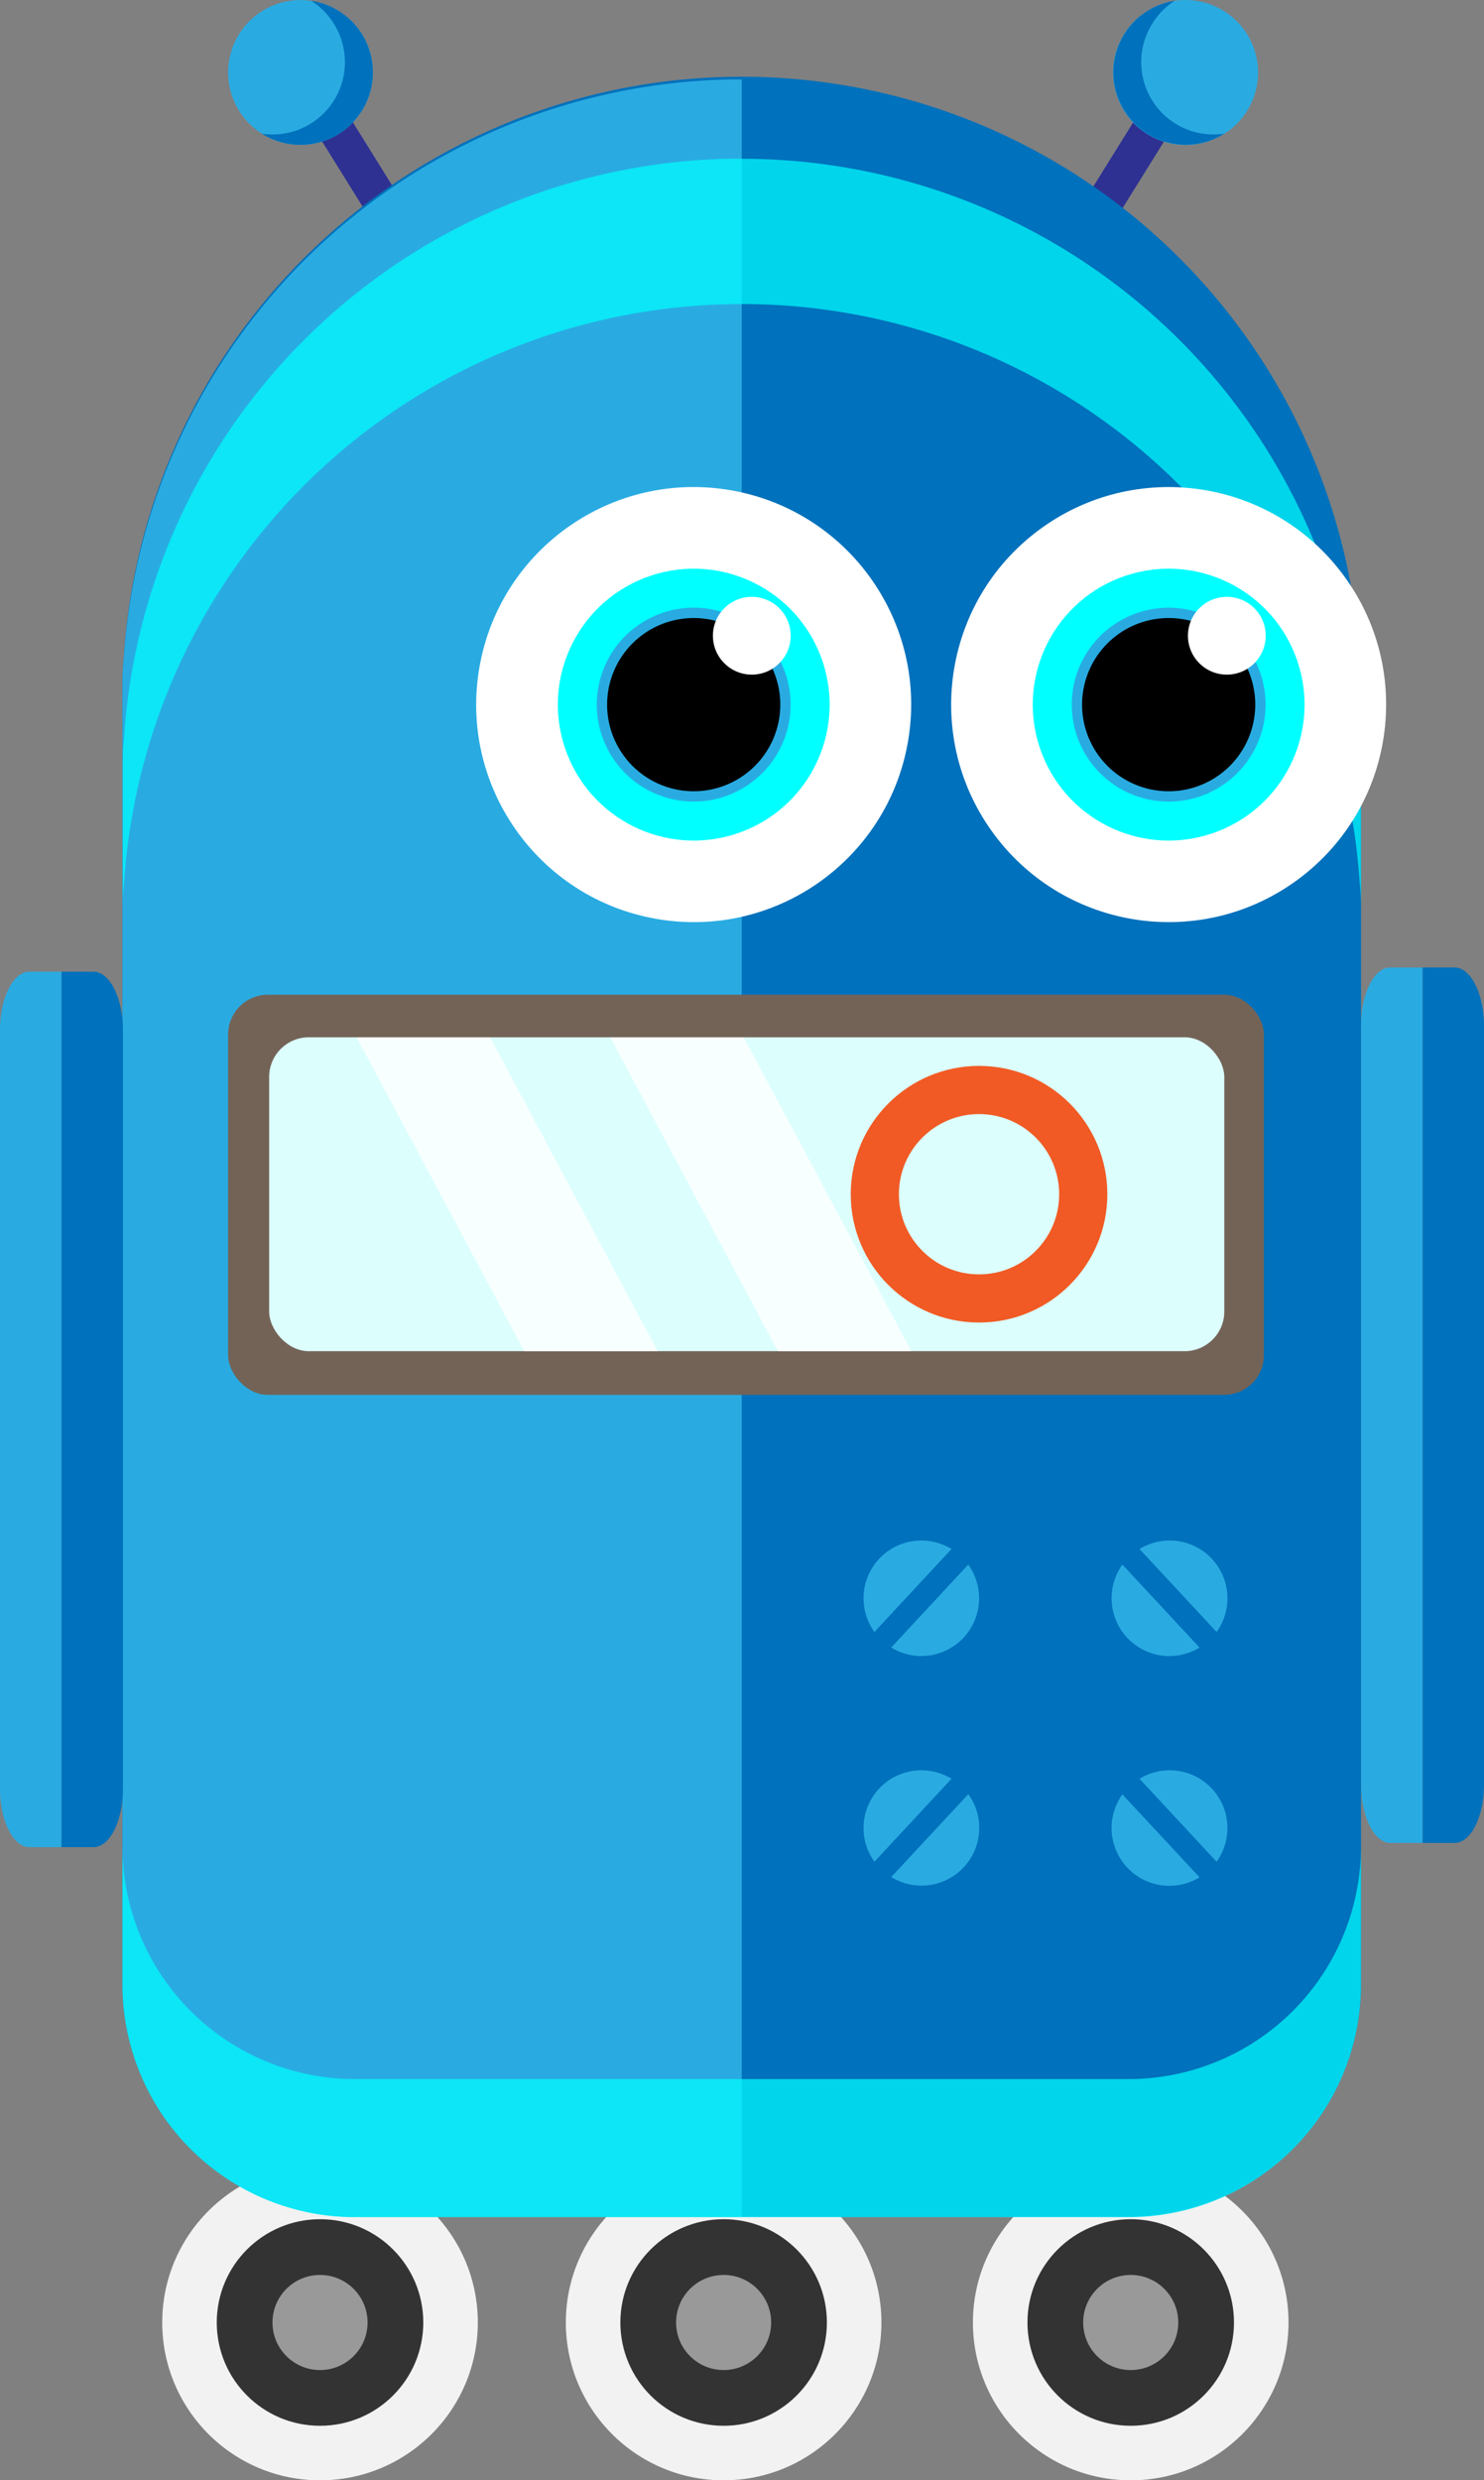
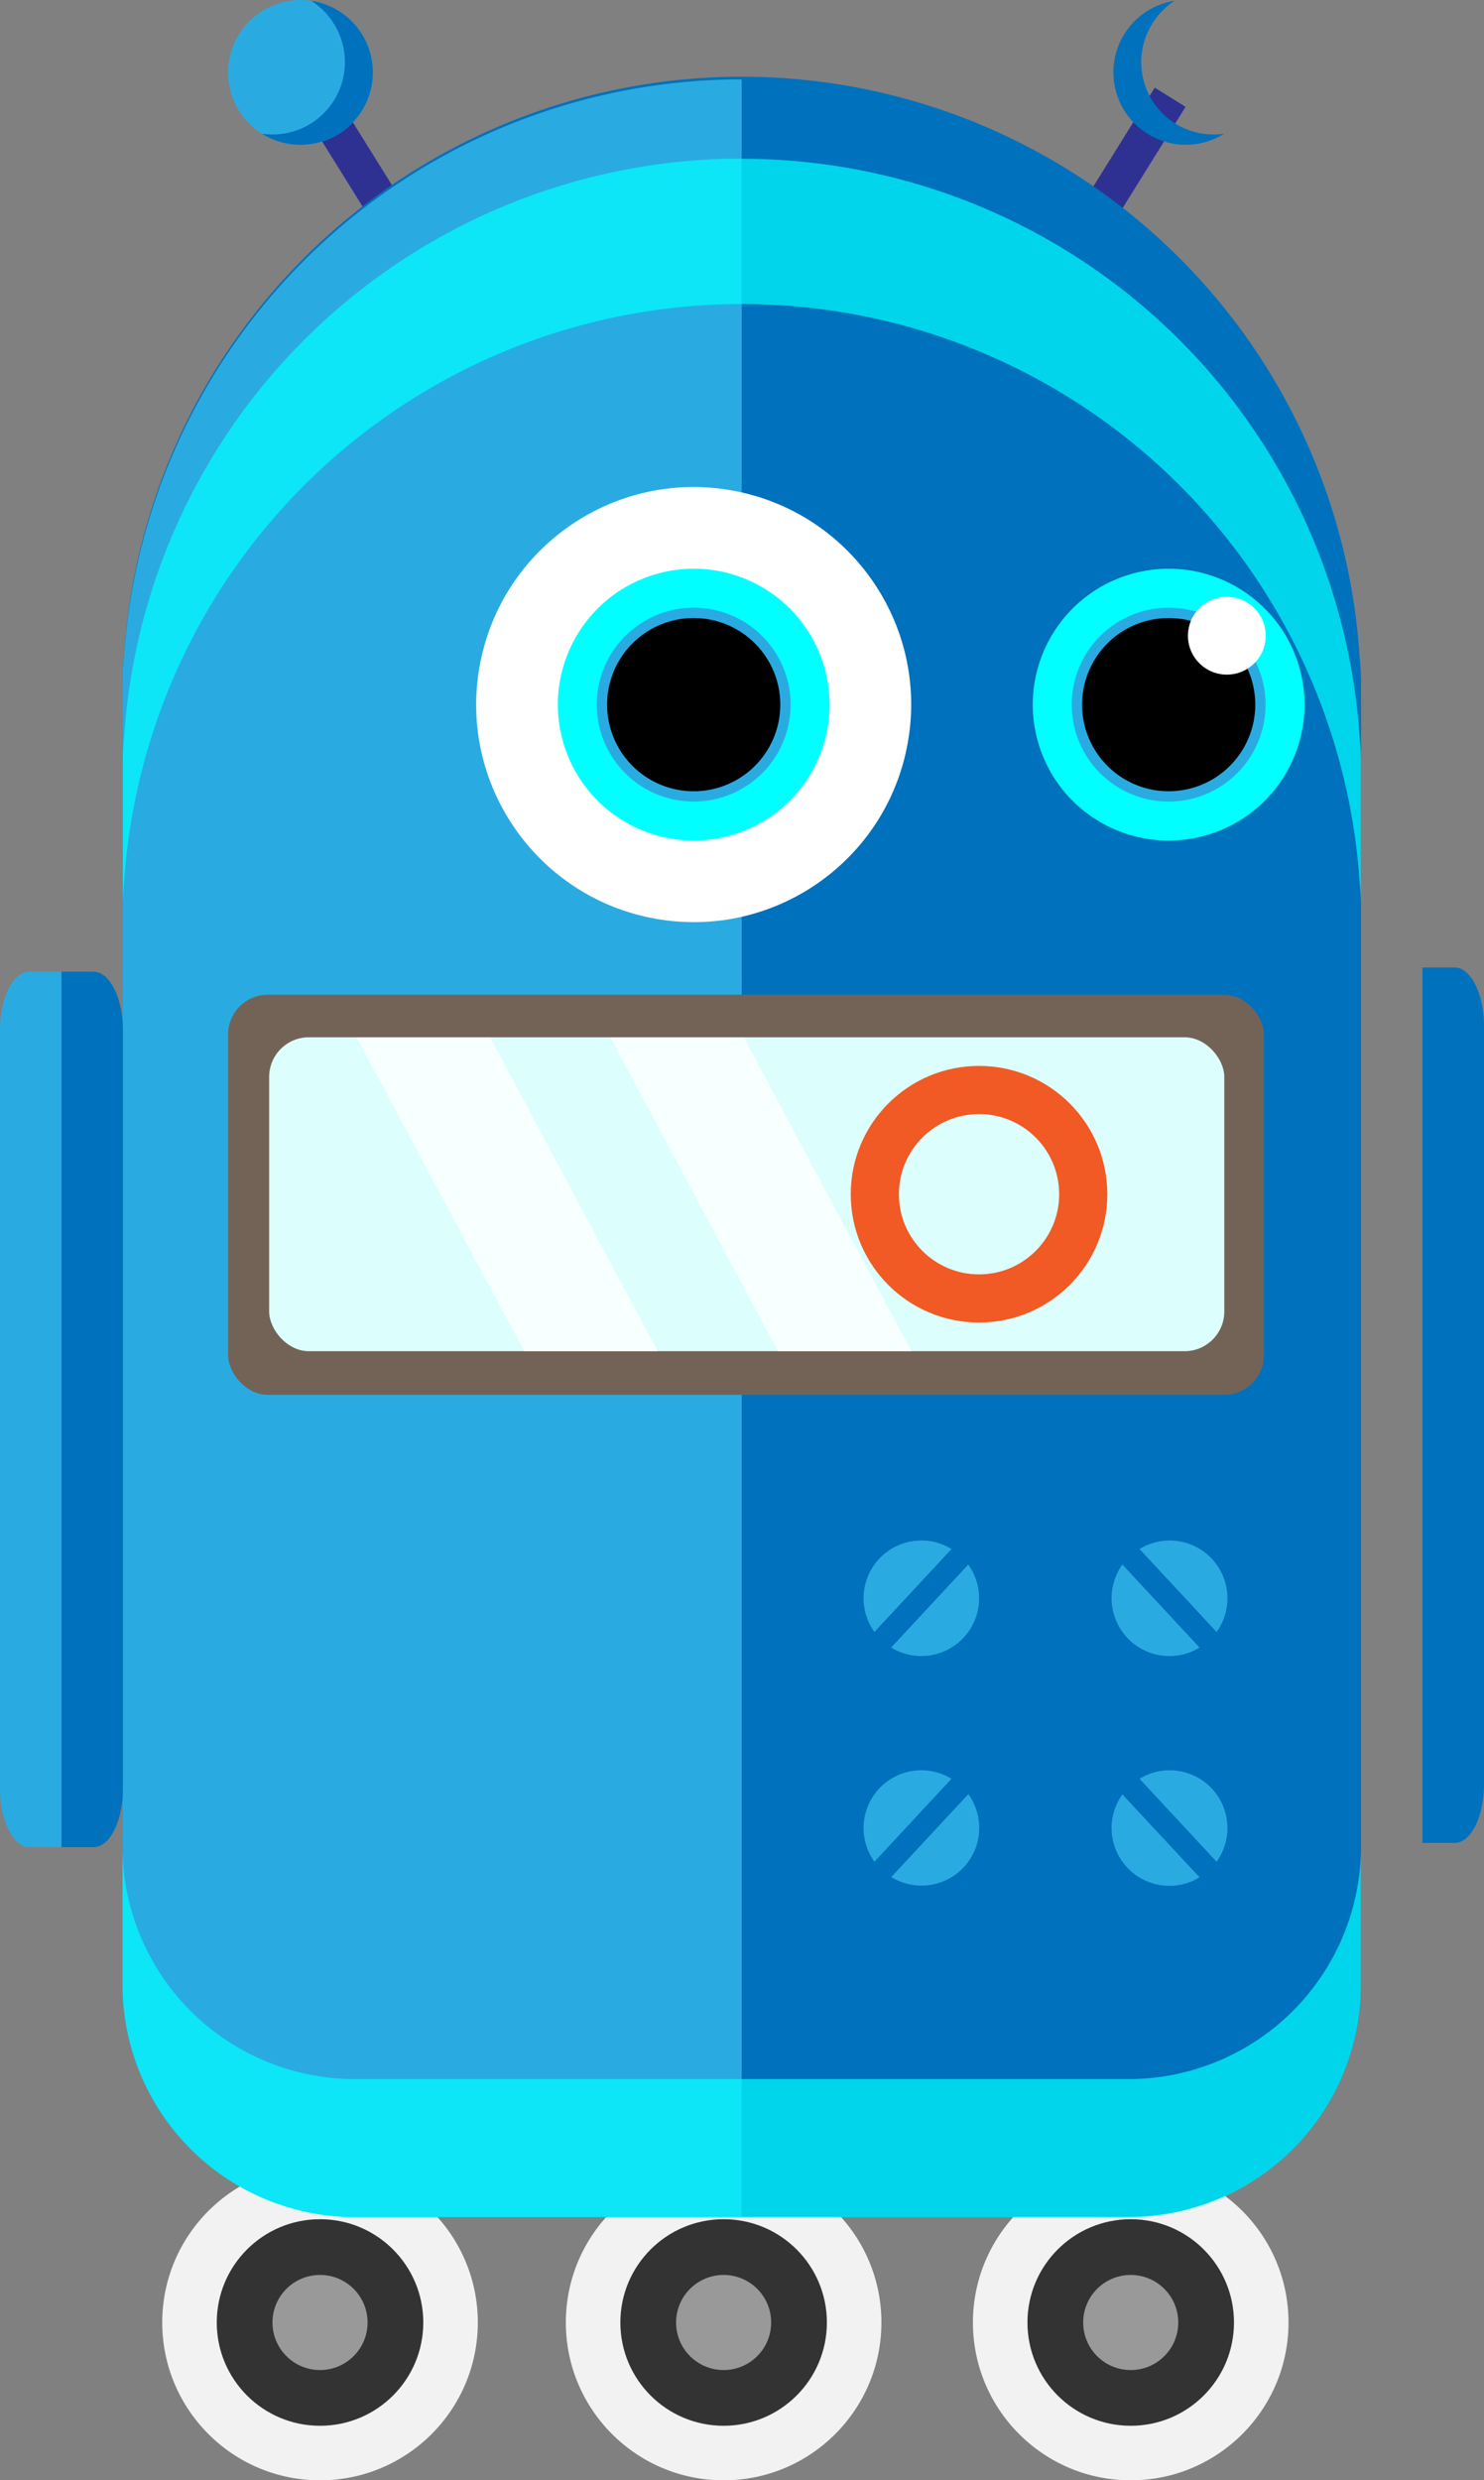
<svg xmlns="http://www.w3.org/2000/svg" xmlns:xlink="http://www.w3.org/1999/xlink" viewBox="0 0 186.97 312.42">
  <rect x="0" y="0" width="186.97" height="312.42" fill="#808080" stroke="none" />
  <defs>
    <symbol id="duck" data-name="duck" viewBox="0 0 186.97 312.42">
      <circle class="cls-1" cx="40.32" cy="292.55" r="19.88" />
      <circle class="cls-2" cx="40.32" cy="292.55" r="13.01" />
      <circle class="cls-3" cx="40.32" cy="292.55" r="5.99" />
      <circle class="cls-1" cx="142.46" cy="292.55" r="19.88" />
      <circle class="cls-2" cx="142.46" cy="292.55" r="13.01" />
      <circle class="cls-3" cx="142.46" cy="292.55" r="5.99" />
      <circle class="cls-1" cx="91.17" cy="292.55" r="19.88" />
      <circle class="cls-2" cx="91.17" cy="292.55" r="13.01" />
      <circle class="cls-3" cx="91.17" cy="292.55" r="5.99" />
      <path d="M55.13 32.56l-3.88 2.41-13.38-21.51 3.87-2.42 13.39 21.52zm76.98 0l3.88 2.41 13.38-21.51-3.88-2.42-13.38 21.52z" fill="#2e3192" />
      <path class="cls-5" d="M45.61 4.31a9.12 9.12 0 11-12.56-2.93 9.13 9.13 0 0112.56 2.93z" />
      <path class="cls-6" d="M39.2.1A8.94 8.94 0 0142.07 3 9.11 9.11 0 0133 16.84 9.12 9.12 0 1039.2.1zm132.1 82.73a78 78 0 00-155.7 0 30.59 30.59 0 00-.17 3.2v164a29.31 29.31 0 0029.22 29.22h97.61a29.31 29.31 0 0029.22-29.22V86a30.57 30.57 0 00-.18-3.17z" />
      <path class="cls-5" d="M15.61 82.83a28.07 28.07 0 00-.18 3.2v164a29.31 29.31 0 0029.22 29.22h48.8V10a78 78 0 00-77.84 72.83z" />
      <path d="M142.25 261.89h-97.6a29.3 29.3 0 01-29.22-29.22v17.4a29.3 29.3 0 0029.22 29.22h97.6a29.3 29.3 0 0029.22-29.22v-17.4a29.3 29.3 0 01-29.22 29.22zM171.3 92.83A78 78 0 0093.45 20h-1.81a78 78 0 00-76 72.8 30.59 30.59 0 00-.17 3.2v18.23a29.93 29.93 0 01.17-3.15A78 78 0 0193.45 38.3a78 78 0 0177.85 72.81 30.88 30.88 0 01.17 3.2V96a30.59 30.59 0 00-.17-3.17z" opacity=".7" fill="#0ff" />
      <circle class="cls-8" cx="87.4" cy="88.76" r="27.4" transform="rotate(-79.96 87.394 88.758)" />
      <circle class="cls-9" cx="87.4" cy="88.76" r="17.12" transform="rotate(-18.63 87.399 88.743)" />
      <circle class="cls-5" cx="87.4" cy="88.76" r="12.21" transform="rotate(-74.48 87.398 88.759)" />
      <path d="M98.31 88.76A10.91 10.91 0 1187.4 77.85a10.91 10.91 0 0110.91 10.91z" />
-       <circle class="cls-8" cx="94.72" cy="80.08" r="4.9" />
-       <circle class="cls-8" cx="147.24" cy="88.76" r="27.4" transform="rotate(-36.77 147.227 88.76)" />
      <circle class="cls-9" cx="147.24" cy="88.76" r="17.12" transform="rotate(-18.31 147.238 88.76)" />
      <path class="cls-5" d="M159.45 88.76a12.21 12.21 0 11-12.21-12.21 12.21 12.21 0 0112.21 12.21z" />
      <path d="M158.15 88.76a10.91 10.91 0 11-10.91-10.91 10.9 10.9 0 0110.91 10.91z" />
      <circle class="cls-8" cx="154.57" cy="80.08" r="4.9" />
-       <path class="cls-5" d="M141.62 4.31a9.13 9.13 0 1012.57-2.93 9.13 9.13 0 00-12.57 2.93z" />
+       <path class="cls-5" d="M141.62 4.31z" />
      <path class="cls-6" d="M148 .1a8.94 8.94 0 00-2.83 2.9 9.11 9.11 0 009.07 13.84A9.12 9.12 0 11148 .1z" />
      <path class="cls-5" d="M3.69 232.67c-2 0-3.69-3.29-3.69-7.31v-95.65c0-4 1.66-7.31 3.69-7.31h4.06v110.27z" />
      <path class="cls-6" d="M11.8 232.67H7.75V122.4h4.05c2 0 3.69 3.29 3.69 7.31v95.65c0 4.02-1.66 7.31-3.69 7.31z" />
      <path class="cls-5" d="M121.41 206.28a7.28 7.28 0 00.58-9.2l-9.71 10.45a7.28 7.28 0 009.13-1.25zm-10.66-9.91a7.27 7.27 0 00-.58 9.2l9.71-10.45a7.27 7.27 0 00-9.13 1.25zm31.25 9.91a7.29 7.29 0 01-.59-9.2l9.72 10.45a7.27 7.27 0 01-9.13-1.25zm10.7-9.91a7.28 7.28 0 01.58 9.2l-9.71-10.45a7.28 7.28 0 019.13 1.25zm-31.29 38.85A7.27 7.27 0 00122 226l-9.71 10.44a7.28 7.28 0 009.12-1.22zm-10.66-9.91a7.27 7.27 0 00-.58 9.2l9.71-10.45a7.29 7.29 0 00-9.13 1.25zm31.25 9.91a7.27 7.27 0 01-.59-9.19l9.72 10.44a7.27 7.27 0 01-9.13-1.25zm10.7-9.91a7.29 7.29 0 01.58 9.2l-9.71-10.45a7.29 7.29 0 019.13 1.25z" />
      <path class="cls-6" d="M183.28 121.87c2 0 3.69 3.29 3.69 7.31v95.66c0 4-1.66 7.3-3.69 7.3h-4.06V121.87z" />
-       <path class="cls-5" d="M175.16 121.87h4.06v110.27h-4.06c-2 0-3.68-3.29-3.68-7.3v-95.66c0-4.02 1.65-7.31 3.68-7.31z" />
      <rect x="28.74" y="125.3" width="130.5" height="50.4" rx="5" fill="#736357" />
      <rect x="33.91" y="130.66" width="120.34" height="39.54" rx="5" fill="#dcfffe" />
      <path class="cls-8" d="M76.89 130.66l21.13 39.55h16.81L93.7 130.66H76.89zm-31.96 0l21.12 39.55h16.81l-21.12-39.55H44.93z" opacity=".8" />
      <circle cx="123.35" cy="150.43" r="13.13" fill="none" stroke="#f15a24" stroke-linecap="round" stroke-linejoin="round" stroke-width="6.07" />
    </symbol>
    <style>.cls-1{fill:#f2f2f2}.cls-2{fill:#333}.cls-3{fill:#999}.cls-5{fill:#29abe2}.cls-6{fill:#0071bc}.cls-9{fill:#0ff}.cls-8{fill:#fff}</style>
  </defs>
  <g id="Layer_2" data-name="Layer 2">
    <use width="186.97" height="312.42" xlink:href="#duck" id="characters" />
  </g>
</svg>